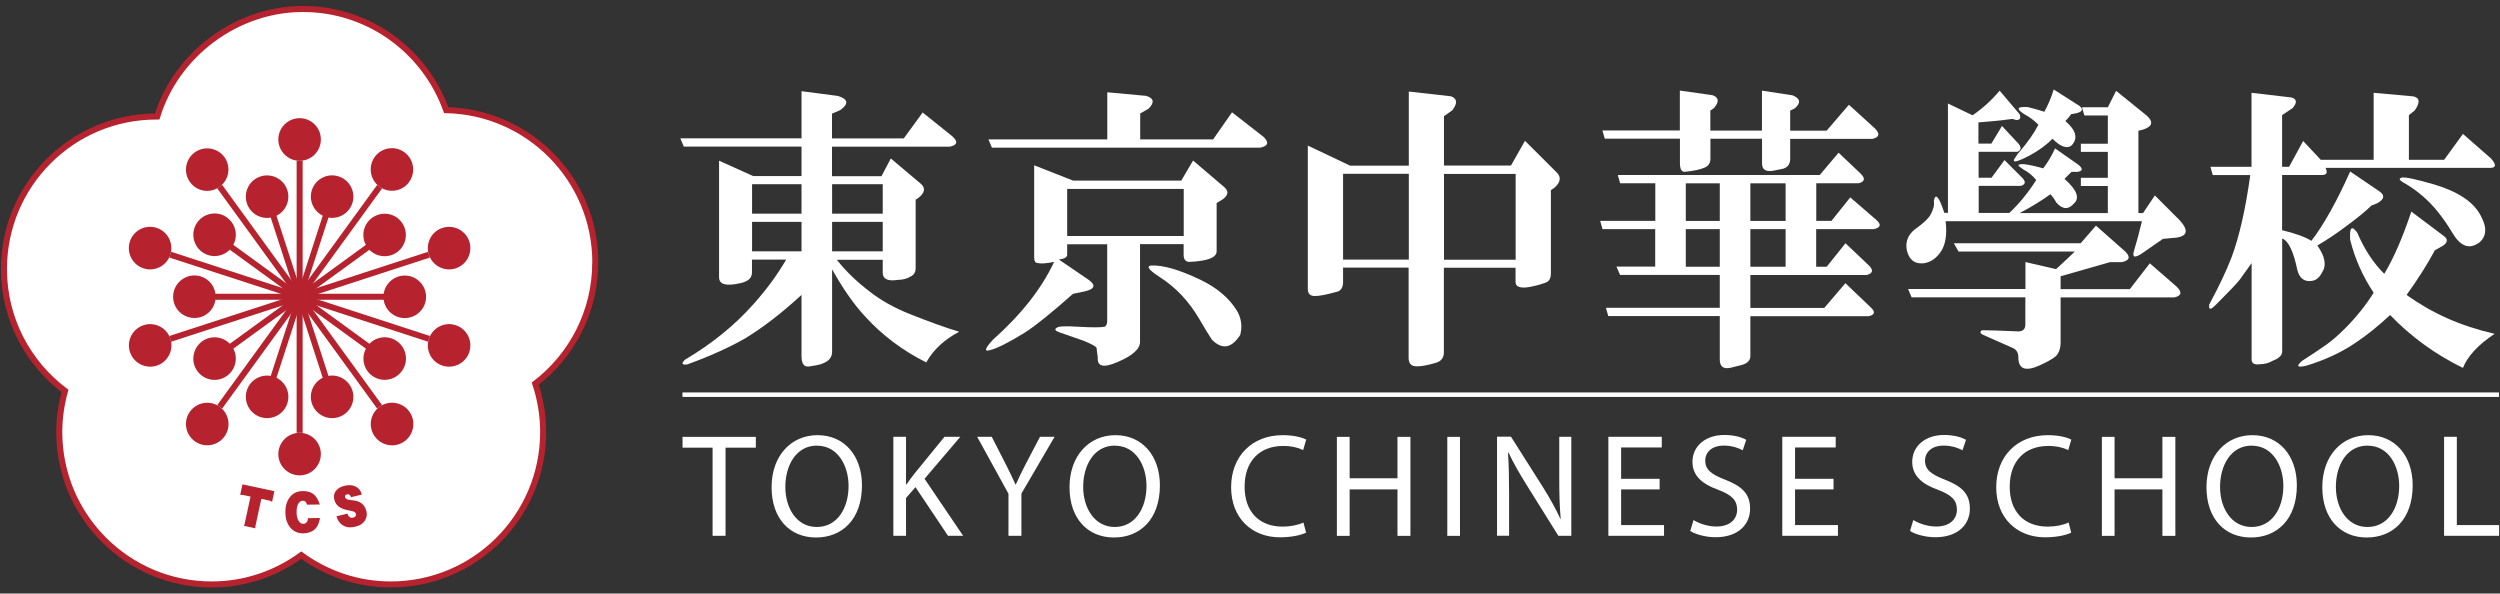
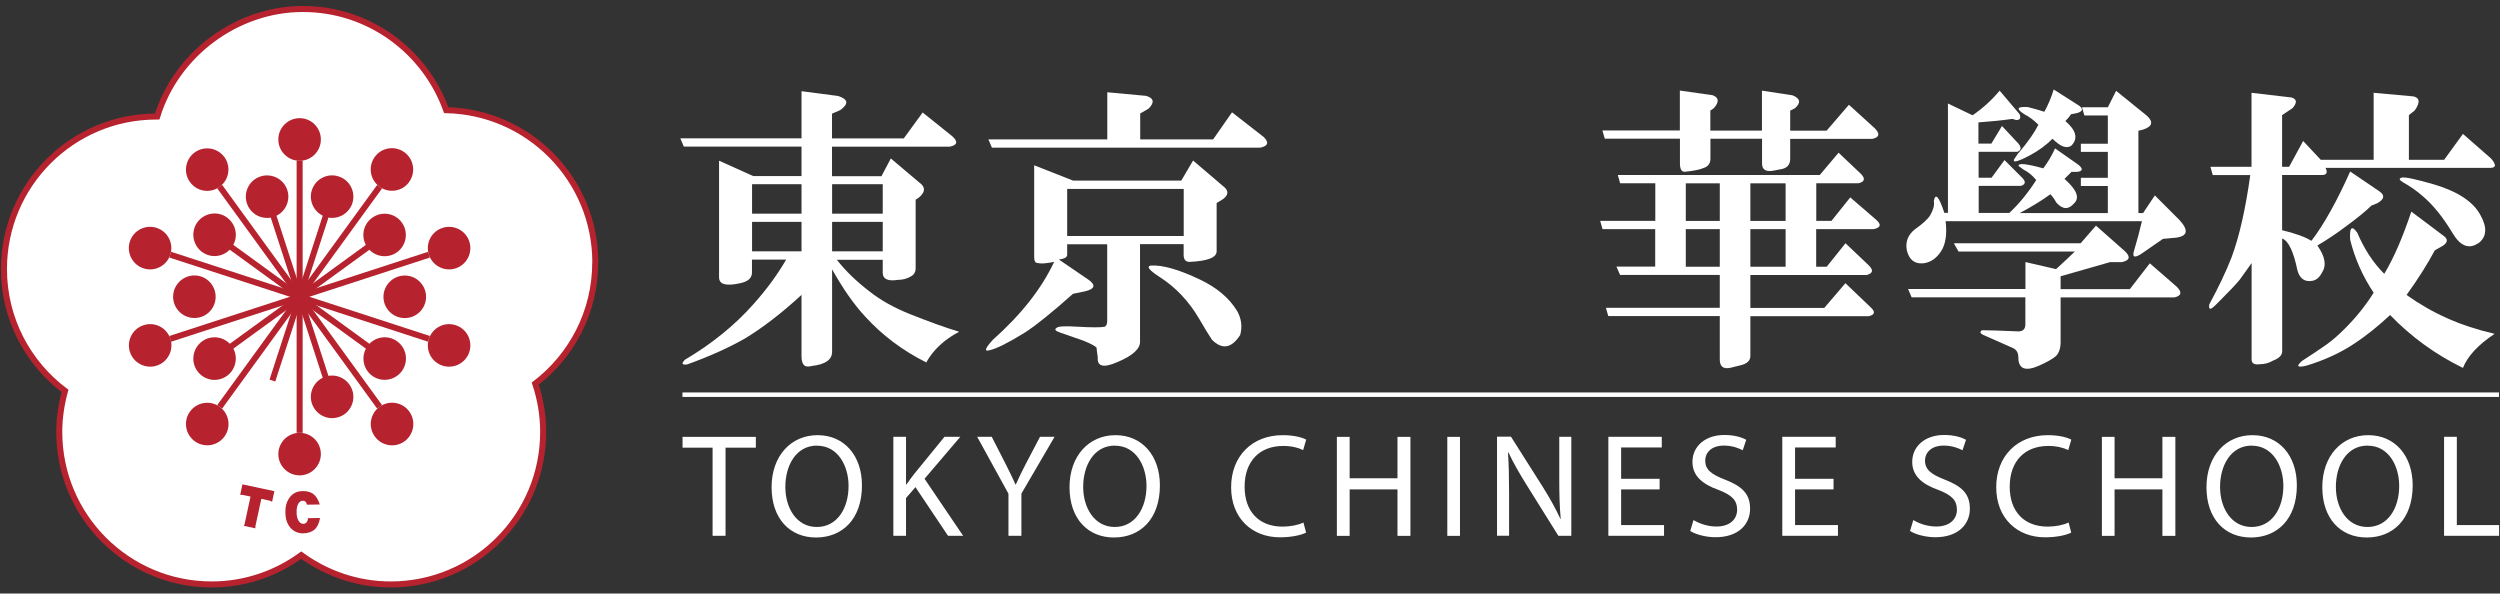
<svg xmlns="http://www.w3.org/2000/svg" id="_レイヤー_1" data-name="レイヤー_1" width="278" height="66" version="1.1" viewBox="0 0 278 66">
  <rect x="0" y="0" width="278" height="66" fill="#333333" stroke="none" />
  <defs>
    <style>
      .st0 {
        fill: none;
        stroke: #b6232f;
        stroke-width: .67px;
      }

      .st1 {
        fill: #fff;
      }

      .st2 {
        fill: #b6232f;
      }
    </style>
  </defs>
  <g>
    <g>
      <path class="st1" d="M66.2,29.19c0-9.24-7.39-16.74-16.58-16.94-2.35-6.56-8.59-11.25-15.94-11.25s-14.07,5.03-16.2,11.96c-.03,0-.06,0-.1,0C8.03,12.96.44,20.55.44,29.92c0,5.55,2.67,10.46,6.79,13.55-.4,1.45-.64,2.98-.64,4.56,0,9.37,7.59,16.96,16.95,16.96,3.73,0,7.16-1.22,9.96-3.26,2.8,2.04,6.23,3.26,9.95,3.26,9.37,0,16.95-7.59,16.95-16.96,0-1.88-.32-3.68-.88-5.37,4.05-3.1,6.67-7.97,6.67-13.47" />
      <path class="st0" d="M66.2,29.19c0-9.24-7.39-16.74-16.58-16.94-2.35-6.56-8.59-11.25-15.94-11.25s-14.07,5.03-16.2,11.96c-.03,0-.06,0-.1,0C8.03,12.96.44,20.55.44,29.92c0,5.55,2.67,10.46,6.79,13.55-.4,1.45-.64,2.98-.64,4.56,0,9.37,7.59,16.96,16.95,16.96,3.73,0,7.16-1.22,9.96-3.26,2.8,2.04,6.23,3.26,9.95,3.26,9.37,0,16.95-7.59,16.95-16.96,0-1.88-.32-3.68-.88-5.37,4.05-3.1,6.67-7.97,6.67-13.47" />
    </g>
    <path class="st2" d="M30.26,55.8c-.11-.07-.22-.11-.33-.14l-.87-.19-.65,3c-.01.07-.02.16-.02.28l-1.27-.28c.05-.1.07-.18.09-.25l.65-3-.79-.17c-.12-.02-.24-.03-.36-.02l.25-1.17,3.55.76-.25,1.18Z" />
    <path class="st2" d="M35.59,57.59c-.1.6-.31,1.04-.64,1.32-.3.25-.71.38-1.22.4-.62,0-1.11-.22-1.48-.68-.34-.43-.51-.97-.52-1.65-.01-.66.15-1.22.47-1.65.35-.48.84-.72,1.46-.72.48-.01.88.1,1.18.32.31.24.55.63.72,1.17l-1.43.02c-.06-.3-.22-.45-.45-.44-.22,0-.39.12-.52.35-.12.23-.19.55-.18.94,0,.4.08.71.22.94.13.22.3.34.52.34.31,0,.49-.22.54-.63l1.35-.02Z" />
-     <path class="st2" d="M40.75,56.85c.08.34.04.67-.14.98-.21.37-.58.62-1.11.74-.53.13-.99.08-1.37-.15-.36-.22-.6-.56-.71-1.01l1.23-.3c.03.17.1.3.22.38.11.08.23.11.37.08.28-.07.39-.22.33-.44-.03-.13-.14-.22-.33-.27-.53-.11-.8-.17-.8-.18-.33-.09-.59-.21-.79-.36-.24-.19-.41-.46-.48-.79-.08-.34-.03-.65.17-.93.21-.29.54-.48,1-.59.48-.11.9-.08,1.24.11.34.18.56.47.65.88l-1.2.29c-.03-.1-.07-.18-.13-.24-.09-.08-.19-.1-.3-.08-.19.05-.27.15-.23.3.03.14.16.24.37.3.04,0,.25.03.62.08.75.1,1.21.5,1.38,1.19Z" />
    <path class="st2" d="M35.68,15.51c0,1.31-1.06,2.37-2.36,2.37s-2.37-1.06-2.37-2.37,1.06-2.37,2.37-2.37,2.36,1.06,2.36,2.37" />
    <line class="st0" x1="33.32" y1="17.86" x2="33.32" y2="33" />
    <path class="st2" d="M24.95,17.46c.77,1.06.53,2.54-.52,3.31-1.06.77-2.54.54-3.3-.52-.77-1.05-.53-2.53.52-3.3,1.05-.77,2.54-.53,3.3.52" />
    <line class="st0" x1="24.43" y1="20.75" x2="33.32" y2="33" />
    <path class="st2" d="M17.42,25.34c1.24.4,1.92,1.74,1.52,2.98-.4,1.24-1.74,1.93-2.98,1.52-1.24-.4-1.92-1.74-1.52-2.98.4-1.24,1.73-1.93,2.98-1.52" />
    <line class="st0" x1="18.93" y1="28.32" x2="33.32" y2="33" />
    <path class="st2" d="M15.97,36.16c1.24-.41,2.58.28,2.98,1.52.4,1.24-.28,2.58-1.52,2.98-1.24.4-2.58-.28-2.98-1.52-.41-1.24.28-2.58,1.52-2.98" />
    <line class="st0" x1="18.93" y1="37.68" x2="33.32" y2="33" />
    <path class="st2" d="M21.13,45.76c.77-1.05,2.24-1.29,3.31-.52,1.05.77,1.29,2.25.52,3.3-.77,1.06-2.24,1.29-3.3.53-1.06-.77-1.3-2.25-.53-3.31" />
    <line class="st0" x1="24.43" y1="45.24" x2="33.32" y2="33" />
    <path class="st2" d="M30.95,50.5c0-1.31,1.06-2.37,2.37-2.37s2.36,1.06,2.36,2.36-1.05,2.37-2.36,2.37-2.37-1.06-2.37-2.36" />
    <line class="st0" x1="33.32" y1="48.13" x2="33.32" y2="33" />
    <path class="st2" d="M41.68,48.54c-.77-1.06-.53-2.54.53-3.31,1.06-.76,2.54-.53,3.3.53.77,1.05.53,2.54-.52,3.31-1.06.77-2.54.53-3.31-.53" />
    <line class="st0" x1="42.21" y1="45.24" x2="33.32" y2="33" />
    <path class="st2" d="M49.21,40.66c-1.25-.4-1.92-1.74-1.52-2.98.41-1.24,1.74-1.93,2.98-1.52,1.24.4,1.92,1.73,1.52,2.98-.4,1.24-1.74,1.92-2.98,1.52" />
    <line class="st0" x1="47.7" y1="37.68" x2="33.32" y2="33" />
    <path class="st2" d="M50.67,29.84c-1.24.41-2.58-.28-2.98-1.52-.4-1.24.27-2.58,1.52-2.98,1.24-.4,2.58.28,2.98,1.52.4,1.24-.28,2.58-1.52,2.98" />
    <line class="st0" x1="47.7" y1="28.32" x2="33.32" y2="33" />
    <path class="st2" d="M45.5,20.24c-.77,1.06-2.25,1.29-3.3.52-1.06-.77-1.29-2.25-.53-3.31.77-1.06,2.25-1.29,3.3-.52,1.06.77,1.29,2.25.52,3.31" />
    <line class="st0" x1="42.21" y1="20.76" x2="33.32" y2="33" />
    <path class="st2" d="M31.95,21.14c.4,1.24-.28,2.58-1.52,2.98-1.24.4-2.58-.28-2.98-1.52-.4-1.24.27-2.58,1.52-2.98,1.24-.4,2.58.28,2.98,1.52" />
    <line class="st0" x1="30.29" y1="23.68" x2="33.32" y2="33" />
    <path class="st2" d="M25.25,24.2c1.06.77,1.29,2.25.52,3.3-.77,1.06-2.25,1.29-3.3.52-1.05-.77-1.29-2.25-.52-3.31.77-1.05,2.25-1.29,3.3-.52" />
    <line class="st0" x1="25.39" y1="27.24" x2="33.32" y2="33" />
    <path class="st2" d="M21.62,30.63c1.31,0,2.36,1.06,2.36,2.37s-1.06,2.37-2.36,2.36c-1.31,0-2.37-1.06-2.37-2.36s1.06-2.37,2.37-2.37" />
-     <line class="st0" x1="23.52" y1="33" x2="33.32" y2="33" />
    <path class="st2" d="M22.47,37.96c1.06-.77,2.54-.53,3.3.52.77,1.06.53,2.54-.52,3.31-1.06.77-2.53.54-3.3-.52-.77-1.05-.53-2.53.52-3.31" />
    <line class="st0" x1="25.39" y1="38.76" x2="33.32" y2="33" />
-     <path class="st2" d="M27.45,43.4c.4-1.24,1.74-1.92,2.98-1.52,1.24.4,1.93,1.73,1.52,2.98-.4,1.24-1.73,1.92-2.98,1.52-1.24-.4-1.92-1.74-1.52-2.98" />
    <line class="st0" x1="30.29" y1="42.32" x2="33.32" y2="33" />
    <path class="st2" d="M34.68,44.86c-.4-1.24.28-2.58,1.52-2.98,1.24-.41,2.57.28,2.98,1.52.4,1.24-.27,2.58-1.52,2.98-1.24.41-2.57-.28-2.98-1.52" />
    <line class="st0" x1="36.34" y1="42.32" x2="33.32" y2="33" />
    <path class="st2" d="M41.39,41.79c-1.06-.77-1.29-2.25-.52-3.31.77-1.06,2.24-1.29,3.3-.52,1.06.77,1.29,2.24.52,3.3-.77,1.06-2.25,1.29-3.3.53" />
    <line class="st0" x1="41.24" y1="38.76" x2="33.32" y2="33" />
    <path class="st2" d="M45,35.37c-1.3,0-2.36-1.06-2.36-2.36s1.06-2.37,2.37-2.37c1.31,0,2.36,1.06,2.37,2.36,0,1.31-1.06,2.37-2.37,2.37" />
-     <line class="st0" x1="43.11" y1="33" x2="33.32" y2="33" />
    <path class="st2" d="M44.16,28.04c-1.05.77-2.54.53-3.3-.52-.77-1.06-.54-2.54.52-3.3,1.06-.77,2.54-.54,3.3.52.77,1.06.53,2.54-.53,3.31" />
    <line class="st0" x1="41.24" y1="27.24" x2="33.32" y2="33" />
    <path class="st2" d="M39.18,22.6c-.41,1.24-1.74,1.92-2.98,1.51-1.24-.4-1.92-1.74-1.52-2.98.41-1.24,1.74-1.92,2.98-1.51,1.24.39,1.92,1.73,1.52,2.98" />
    <line class="st0" x1="36.34" y1="23.68" x2="33.32" y2="33" />
  </g>
  <path class="st1" d="M92.53,20.48v3.28h5.63v-3.28h-5.63ZM92.53,24.67v3.28h5.63v-3.28h-5.63ZM83.63,20.48v3.28h5.5v-3.28h-5.5ZM83.63,24.67v3.28h5.5v-3.28h-5.5ZM89.13,32.79c-2.18,2.01-4.28,3.63-6.29,4.85-1.83,1.04-3.97,2-6.41,2.88-.61.09-.69-.09-.26-.52,2.96-1.75,5.5-3.8,7.59-6.15,1.49-1.66,2.7-3.32,3.66-4.98h-3.8v1.44c0,.61-.44,1-1.31,1.18-1.57.36-2.35.14-2.35-.65v-12.97l3.8,1.71h5.37v-3.28h-13.09l-.39-.92h13.48v-5.24l4.05.53c1.14.35,1.23.87.26,1.57l-.92.4v2.75h7.98l2.1-2.88,3.27,2.62c.69.61.61,1-.26,1.18h-13.09v3.28h5.5l1.04-1.97,3.41,2.88c.44.44.35.92-.26,1.44l-.39.27v7.6c0,.44-.18.74-.52.92-.44.26-.92.39-1.44.39-1.13.18-1.7-.09-1.7-.79v-1.44h-5.1c.96,1.23,2.18,2.41,3.66,3.54,1.22.96,2.7,1.79,4.45,2.49,2.18.87,4.01,1.53,5.49,1.97-1.66.87-2.88,2.01-3.66,3.41-2.62-1.31-4.89-3.01-6.8-5.11-1.22-1.31-2.45-3.06-3.67-5.24v9.17c0,.87-.74,1.4-2.22,1.57-.35.09-.61.09-.79,0-.26-.17-.39-.52-.39-1.05v-6.81Z" />
  <path class="st1" d="M137.52,34.5c.52.87.65,1.79.39,2.75-.96,1.49-2.01,1.66-3.14.53-.35-.52-.83-1.31-1.44-2.36-1.13-1.92-2.57-3.45-4.32-4.58-1.22-.78-1.57-1.22-1.04-1.31,1.3-.08,3.13.44,5.49,1.57,1.83.87,3.19,2.01,4.06,3.41ZM134.9,15.5l2.1-3.01,3.53,2.75c.61.61.48,1-.39,1.18h-29.84l-.39-.92h13.22v-5.24l4.32.4c.87.26.96.74.26,1.43l-.92.53v2.88h8.12ZM118.67,21.01v5.23h12.96v-5.23h-12.96ZM118.67,27.16v1.18c0,.26-.31.44-.92.52l3.27,2.23c.87.61.74,1.05-.39,1.31l-1.31.27c-2.36,2.1-4.15,3.54-5.37,4.32-1.83,1.13-3.14,1.79-3.93,1.96-.61.17-.48-.22.4-1.18,3.14-2.79,5.41-5.68,6.8-8.65-.87.18-1.48.22-1.83.13-.26,0-.39-.22-.39-.66v-10.21l4.32,1.7h12.04l1.31-2.23,3.54,3.02c.44.44.35.88-.27,1.31l-.65.39v5.37c0,.7-1,1.09-3.01,1.18-.44,0-.66-.26-.66-.79v-1.18h-4.85v10.87c0,.78-.83,1.53-2.48,2.23-1.57.69-2.31.52-2.22-.52-.09-.61-.13-.96-.13-1.05-.09-.17-.57-.43-1.44-.79l-2.62-.91c-.53-.18-.66-.35-.39-.52.17-.18.95-.22,2.35-.13,1.57.09,2.57.09,3.01,0,.17-.09.27-.3.27-.65v-8.52h-4.45Z" />
-   <path class="st1" d="M160.57,19.34v9.54h7.97v-9.54h-7.97ZM149.35,28.87h7.31v-9.54h-7.31v9.54ZM149.35,29.79v1.57c0,.52-.18.87-.53,1.04-1.22.35-2.09.52-2.61.52s-.78-.26-.78-.79v-15.94l4.7,2.23h6.53v-8.24l4.7.53c.69.26.74.78.13,1.56l-.92.65v5.49h7.45l1.56-2.75,3.53,3.52c.52.52.43,1.09-.26,1.7l-.39.26v9.28c0,.44-.13.74-.4.92-.35.17-.91.35-1.7.52-1.22.26-1.83.09-1.83-.52v-1.57h-7.97v9.4c0,.61-.3,1.01-.91,1.18-.87.26-1.57.39-2.09.39-.61,0-.92-.31-.92-.92v-10.06h-7.31Z" />
  <path class="st1" d="M186.81,15.42h-8.36l-.26-.91h8.61v-4.44l3.65.52c.7.26.74.74.13,1.44l-.39.26v2.23h5.74v-4.44l3.4.52c.87.35.96.83.26,1.44l-.52.26v2.23h4.05l2.48-2.88,2.87,2.61c.61.61.53,1.01-.26,1.18h-9.14v2.22c0,.7-.39,1.09-1.17,1.18l-.65.13c-.87.17-1.31-.09-1.31-.79v-2.75h-5.74v2.22c0,.53-.26.87-.78,1.04-.43.18-1.09.31-1.96.4-.43.08-.65-.22-.65-.92v-2.75ZM194.64,20.39v4.18h3.92v-4.18h-3.92ZM194.64,25.48v4.18h3.92v-4.18h-3.92ZM187.46,20.39v4.18h3.78v-4.18h-3.78ZM187.46,25.48v4.18h3.78v-4.18h-3.78ZM184.07,25.48h-5.87l-.26-.92h6.13v-4.18h-3.91l-.26-.92h22.46l2.09-2.48,2.48,2.35c.52.53.43.88-.26,1.05h-4.7v4.18h1.69l2.09-2.61,2.87,2.48c.61.53.53.88-.26,1.05h-6.4v4.18h1.17l2.09-2.61,2.61,2.48c.52.52.44.87-.26,1.05h-12.93v3.66h8.22l2.35-2.75,2.74,2.62c.61.53.57.88-.13,1.05h-13.18v4.44c0,.52-.39.87-1.17,1.04l-1.05.26c-.78.17-1.18-.14-1.18-.92v-4.83h-12.4l-.26-.92h12.66v-3.66h-11.09l-.4-.92h4.31v-4.18Z" />
  <path class="st1" d="M230.32,12.68c-.17.26-.39.52-.65.78,1.22,1.05,1.44,1.96.65,2.75-.52.35-1.21.09-2.08-.78-.7.7-1.53,1.31-2.49,1.83-1.65.87-2.18.92-1.56.13.09-.17.22-.34.39-.52.96-1.13,1.65-2.13,2.09-3-.52-.52-1.05-.91-1.57-1.17-.95-.61-.82-.87.4-.79.69.17,1.3.34,1.83.52.43-.78.78-1.61,1.04-2.48l2.87,1.83c.44.35.35.61-.26.79l-.65.13ZM225.23,33.06h-12.66l-.39-.92h13.05v-3l3.4.79c.96-.87,1.65-1.53,2.09-1.96h-12.93l-.52-.92h14.1l1.7-1.96,3.26,2.88c.61.61.48,1-.39,1.18h-1.31l-5.49,1.57v1.43h7.7l2.22-2.87,3,2.61c.61.61.52,1-.26,1.18h-12.66v4.96c0,.7-.18,1.22-.52,1.57-.43.35-1.05.69-1.83,1.04-1.57.7-2.35.4-2.35-.91,0-.52-.22-.87-.65-1.05l-3.26-1.44c-.35-.17-.4-.34-.13-.52.61,0,1.95.04,4.04.13.52,0,.78-.26.78-.79v-3ZM216.35,24.57c.18,1.48,0,2.62-.52,3.4-.52.78-1.18,1.22-1.96,1.31-.96.09-1.57-.39-1.83-1.44-.18-.96.13-1.74.91-2.35.87-.61,1.44-1.14,1.7-1.57.34-.61.48-1.13.39-1.56.17-.96.57-.52,1.17,1.31h.4v-12.16l2.74,1.31c1.13-.78,2.14-1.69,3.01-2.74l2.22,2.62c.17.44.05.65-.39.65l-.4-.13c-1.22.17-2.48.3-3.79.39v2.36h1.44l1.18-1.96,1.83,1.96c.35.43.31.74-.12.91h-4.31v2.88h1.44l1.44-1.96,1.96,1.96c.43.44.39.74-.13.91h-4.7v3.01h3.4c1.04-.96,2.05-2.18,3-3.66-.43-.52-.91-.91-1.43-1.17-.26-.18-.44-.31-.53-.39-.08-.35.83-.27,2.74.26.52-.69.96-1.43,1.31-2.22l2.61,1.83c.52.44.48.7-.13.78h-.65c-.26.26-.52.52-.78.78,1.39,1.23,1.73,2.14,1.04,2.75-.61.7-1.26.66-1.96-.13-.18-.35-.4-.65-.65-.91-.96.7-2.09,1.39-3.4,2.09h9.79v-3.01h-3v-.91h3v-2.88h-3v-.91h3v-3.14h-2.61l-.26-.91h2.87l.92-1.83,3.39,2.74c.79.7.66,1.23-.39,1.57l-.52.13v9.15h.52l1.31-1.96,2.74,2.74c1.04,1.14.91,1.79-.4,1.96l-1.44.13-2.08,1.44c-.96.7-1.35.7-1.17,0,.34-1.14.65-2.27.91-3.4h-21.81Z" />
  <path class="st1" d="M275.57,27.05c-1.04.7-2,.31-2.87-1.17-1.05-1.74-2.14-3.09-3.27-4.05-.7-.61-1.44-1.13-2.22-1.56-.43-.26-.48-.44-.13-.52.34-.09,1.56.17,3.66.78,2.61.79,4.3,1.92,5.09,3.4.78,1.4.69,2.44-.26,3.14ZM265.13,30.45c1.05-1.74,2.05-4.05,3.01-6.92l3.65,2.74c.44.35.39.7-.13,1.05l-.91.52c-.79,1.48-1.83,3.14-3.14,4.96,1.48,1.05,3,1.92,4.57,2.61,1.57.7,3.31,1.27,5.22,1.71-1.83,1.22-3,2.48-3.52,3.79-3.05-1.49-5.75-3.44-8.1-5.88-1.31,1.22-2.61,2.27-3.92,3.14-1.57,1.05-3.35,1.87-5.35,2.48-1.05.26-1.22.09-.52-.52.95-.61,1.87-1.22,2.74-1.83.61-.44,1.31-1.04,2.09-1.83,1.22-1.23,2.26-2.53,3.13-3.92-1.22-1.83-2.09-3.79-2.61-5.88-.09-1.39.17-1.66.79-.79.78,1.83,1.78,3.36,3,4.57ZM250.37,29.27c-.44.61-.87,1.22-1.31,1.83-.35.44-1.09,1.22-2.22,2.35l-.52.52c-.52.52-.74.48-.65-.12,1.04-1.92,1.87-3.66,2.48-5.23.87-2.35,1.56-5.4,2.08-9.15h-4.17l-.26-.92h4.57v-8.23l4.44.52c.61.18.65.57.13,1.18l-1.17.78v5.75h.78l1.56-2.87,1.96,2.09h5.88v-7.45l4.44.4c.7.17.74.69.13,1.56l-.65.52v4.97h3.92l2.09-2.88,3.13,2.74c.61.7.56,1.04-.13,1.04h-18.28c.26.52.13.79-.39.79h-4.44v6.14c1.48.35,2.57.75,3.26,1.18,1.4-1.83,2.83-4.4,4.31-7.71l3.27,2.22c.61.44.53.87-.26,1.31l-.65.26c-.61.61-1.57,1.39-2.88,2.35-1.05.79-2.09,1.48-3.13,2.09.87,1.22,1.04,2.22.52,3-.26.52-.61.83-1.04.92-.87.17-1.44-.22-1.7-1.17-.43-2.1-1-3.27-1.69-3.53v12.55c0,.44-.35.78-1.04,1.04-.43.26-.92.39-1.44.39-.61.09-.92-.09-.92-.52v-10.71Z" />
  <path class="st1" d="M271.78,59.58h6.12v-1.19h-4.7v-9.82h-1.42v11.01ZM263.29,49.56c2.36,0,3.5,2.29,3.5,4.47,0,2.5-1.27,4.57-3.53,4.57s-3.51-2.11-3.51-4.46,1.17-4.59,3.53-4.59ZM263.35,48.39c-2.94,0-5.11,2.29-5.11,5.79s2.04,5.59,4.94,5.59,5.11-2.01,5.11-5.8c0-3.27-1.95-5.58-4.94-5.58ZM250.4,49.56c2.36,0,3.51,2.29,3.51,4.47,0,2.5-1.27,4.57-3.53,4.57s-3.51-2.11-3.51-4.46,1.18-4.59,3.53-4.59ZM250.47,48.39c-2.94,0-5.11,2.29-5.11,5.79s2.04,5.59,4.94,5.59,5.11-2.01,5.11-5.8c0-3.27-1.94-5.58-4.94-5.58ZM233.73,48.58v11.01h1.41v-5.17h5.32v5.17h1.44v-11.01h-1.44v4.6h-5.32v-4.6h-1.41ZM230.03,58.1c-.57.28-1.45.46-2.32.46-2.68,0-4.23-1.73-4.23-4.43,0-2.89,1.71-4.54,4.29-4.54.92,0,1.68.19,2.22.46l.34-1.17c-.37-.19-1.24-.49-2.61-.49-3.41,0-5.74,2.34-5.74,5.79s2.33,5.57,5.43,5.57c1.34,0,2.39-.26,2.91-.52l-.29-1.13ZM212.39,59.04c.59.39,1.75.7,2.81.7,2.59,0,3.85-1.47,3.85-3.17s-.95-2.52-2.8-3.24c-1.51-.59-2.19-1.1-2.19-2.13,0-.75.58-1.65,2.08-1.65.99,0,1.73.33,2.09.52l.39-1.16c-.49-.28-1.31-.54-2.43-.54-2.14,0-3.55,1.27-3.55,2.99,0,1.55,1.1,2.48,2.9,3.12,1.49.57,2.07,1.16,2.07,2.19,0,1.11-.85,1.88-2.3,1.88-.98,0-1.91-.33-2.55-.72l-.36,1.2ZM203.89,53.24h-4.28v-3.48h4.52v-1.19h-5.94v11.01h6.19v-1.19h-4.77v-3.97h4.28v-1.17ZM187.95,59.04c.59.39,1.75.7,2.81.7,2.59,0,3.85-1.47,3.85-3.17s-.95-2.52-2.8-3.24c-1.52-.59-2.19-1.1-2.19-2.13,0-.75.57-1.65,2.08-1.65.99,0,1.73.33,2.09.52l.39-1.16c-.49-.28-1.31-.54-2.43-.54-2.14,0-3.55,1.27-3.55,2.99,0,1.55,1.1,2.48,2.9,3.12,1.49.57,2.07,1.16,2.07,2.19,0,1.11-.85,1.88-2.3,1.88-.98,0-1.91-.33-2.55-.72l-.36,1.2ZM184.55,53.24h-4.28v-3.48h4.52v-1.19h-5.94v11.01h6.19v-1.19h-4.77v-3.97h4.28v-1.17ZM167.81,59.58v-4.71c0-1.83-.03-3.15-.12-4.54l.05-.02c.56,1.2,1.29,2.45,2.06,3.68l3.49,5.59h1.44v-11.01h-1.34v4.6c0,1.71.03,3.05.16,4.52l-.03.02c-.52-1.13-1.16-2.29-1.97-3.58l-3.53-5.57h-1.55v11.01h1.34ZM160.94,48.58v11.01h1.41v-11.01h-1.41ZM148.66,48.58v11.01h1.42v-5.17h5.32v5.17h1.44v-11.01h-1.44v4.6h-5.32v-4.6h-1.42ZM144.95,58.1c-.57.28-1.45.46-2.32.46-2.68,0-4.23-1.73-4.23-4.43,0-2.89,1.71-4.54,4.29-4.54.92,0,1.68.19,2.22.46l.34-1.17c-.37-.19-1.24-.49-2.61-.49-3.41,0-5.74,2.34-5.74,5.79s2.33,5.57,5.43,5.57c1.34,0,2.39-.26,2.91-.52l-.3-1.13ZM123.98,49.56c2.36,0,3.51,2.29,3.51,4.47,0,2.5-1.28,4.57-3.53,4.57s-3.51-2.11-3.51-4.46,1.17-4.59,3.53-4.59ZM124.04,48.39c-2.94,0-5.11,2.29-5.11,5.79s2.04,5.59,4.94,5.59,5.11-2.01,5.11-5.8c0-3.27-1.95-5.58-4.94-5.58ZM113.58,59.58v-4.69l3.69-6.32h-1.62l-1.59,3.03c-.42.83-.79,1.56-1.1,2.27h-.04c-.34-.77-.67-1.44-1.09-2.27l-1.55-3.03h-1.62l3.48,6.33v4.68h1.43ZM99.34,59.58h1.41v-4.2l1.05-1.21,3.62,5.41h1.68l-4.29-6.34,3.98-4.67h-1.76l-3.37,4.13c-.28.36-.57.75-.86,1.17h-.05v-5.3h-1.41v11.01ZM90.85,49.56c2.36,0,3.51,2.29,3.51,4.47,0,2.5-1.27,4.57-3.53,4.57s-3.5-2.11-3.5-4.46,1.17-4.59,3.53-4.59ZM90.91,48.39c-2.94,0-5.11,2.29-5.11,5.79s2.04,5.59,4.94,5.59,5.11-2.01,5.11-5.8c0-3.27-1.94-5.58-4.94-5.58ZM79.24,59.58h1.44v-9.8h3.37v-1.2h-8.15v1.2h3.34v9.8Z" />
  <rect class="st1" x="75.89" y="43.64" width="202" height=".5" />
</svg>